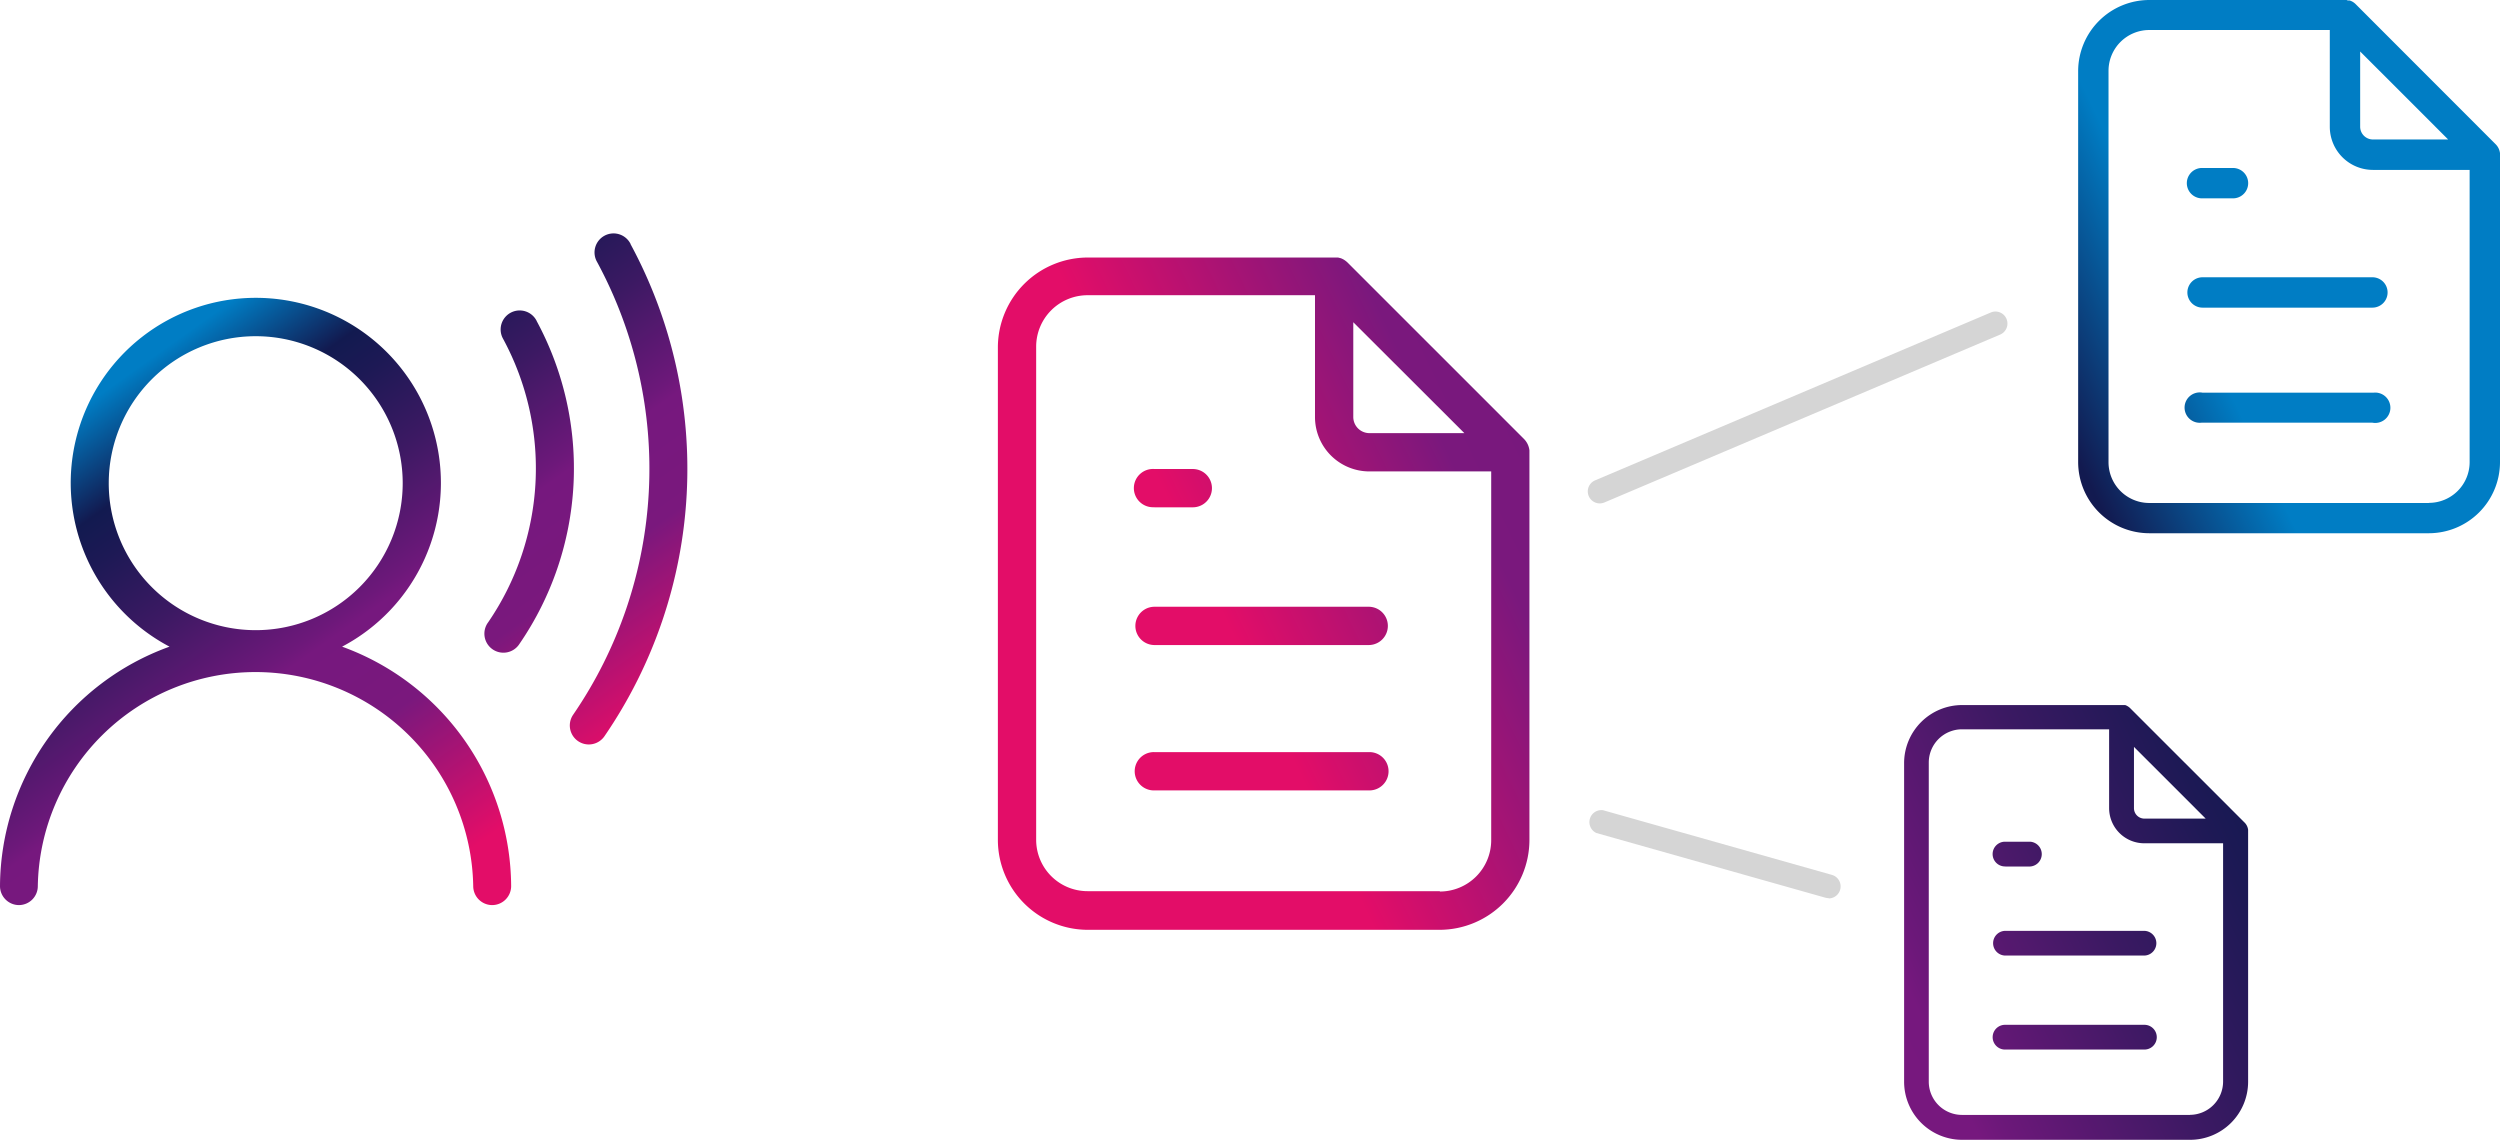
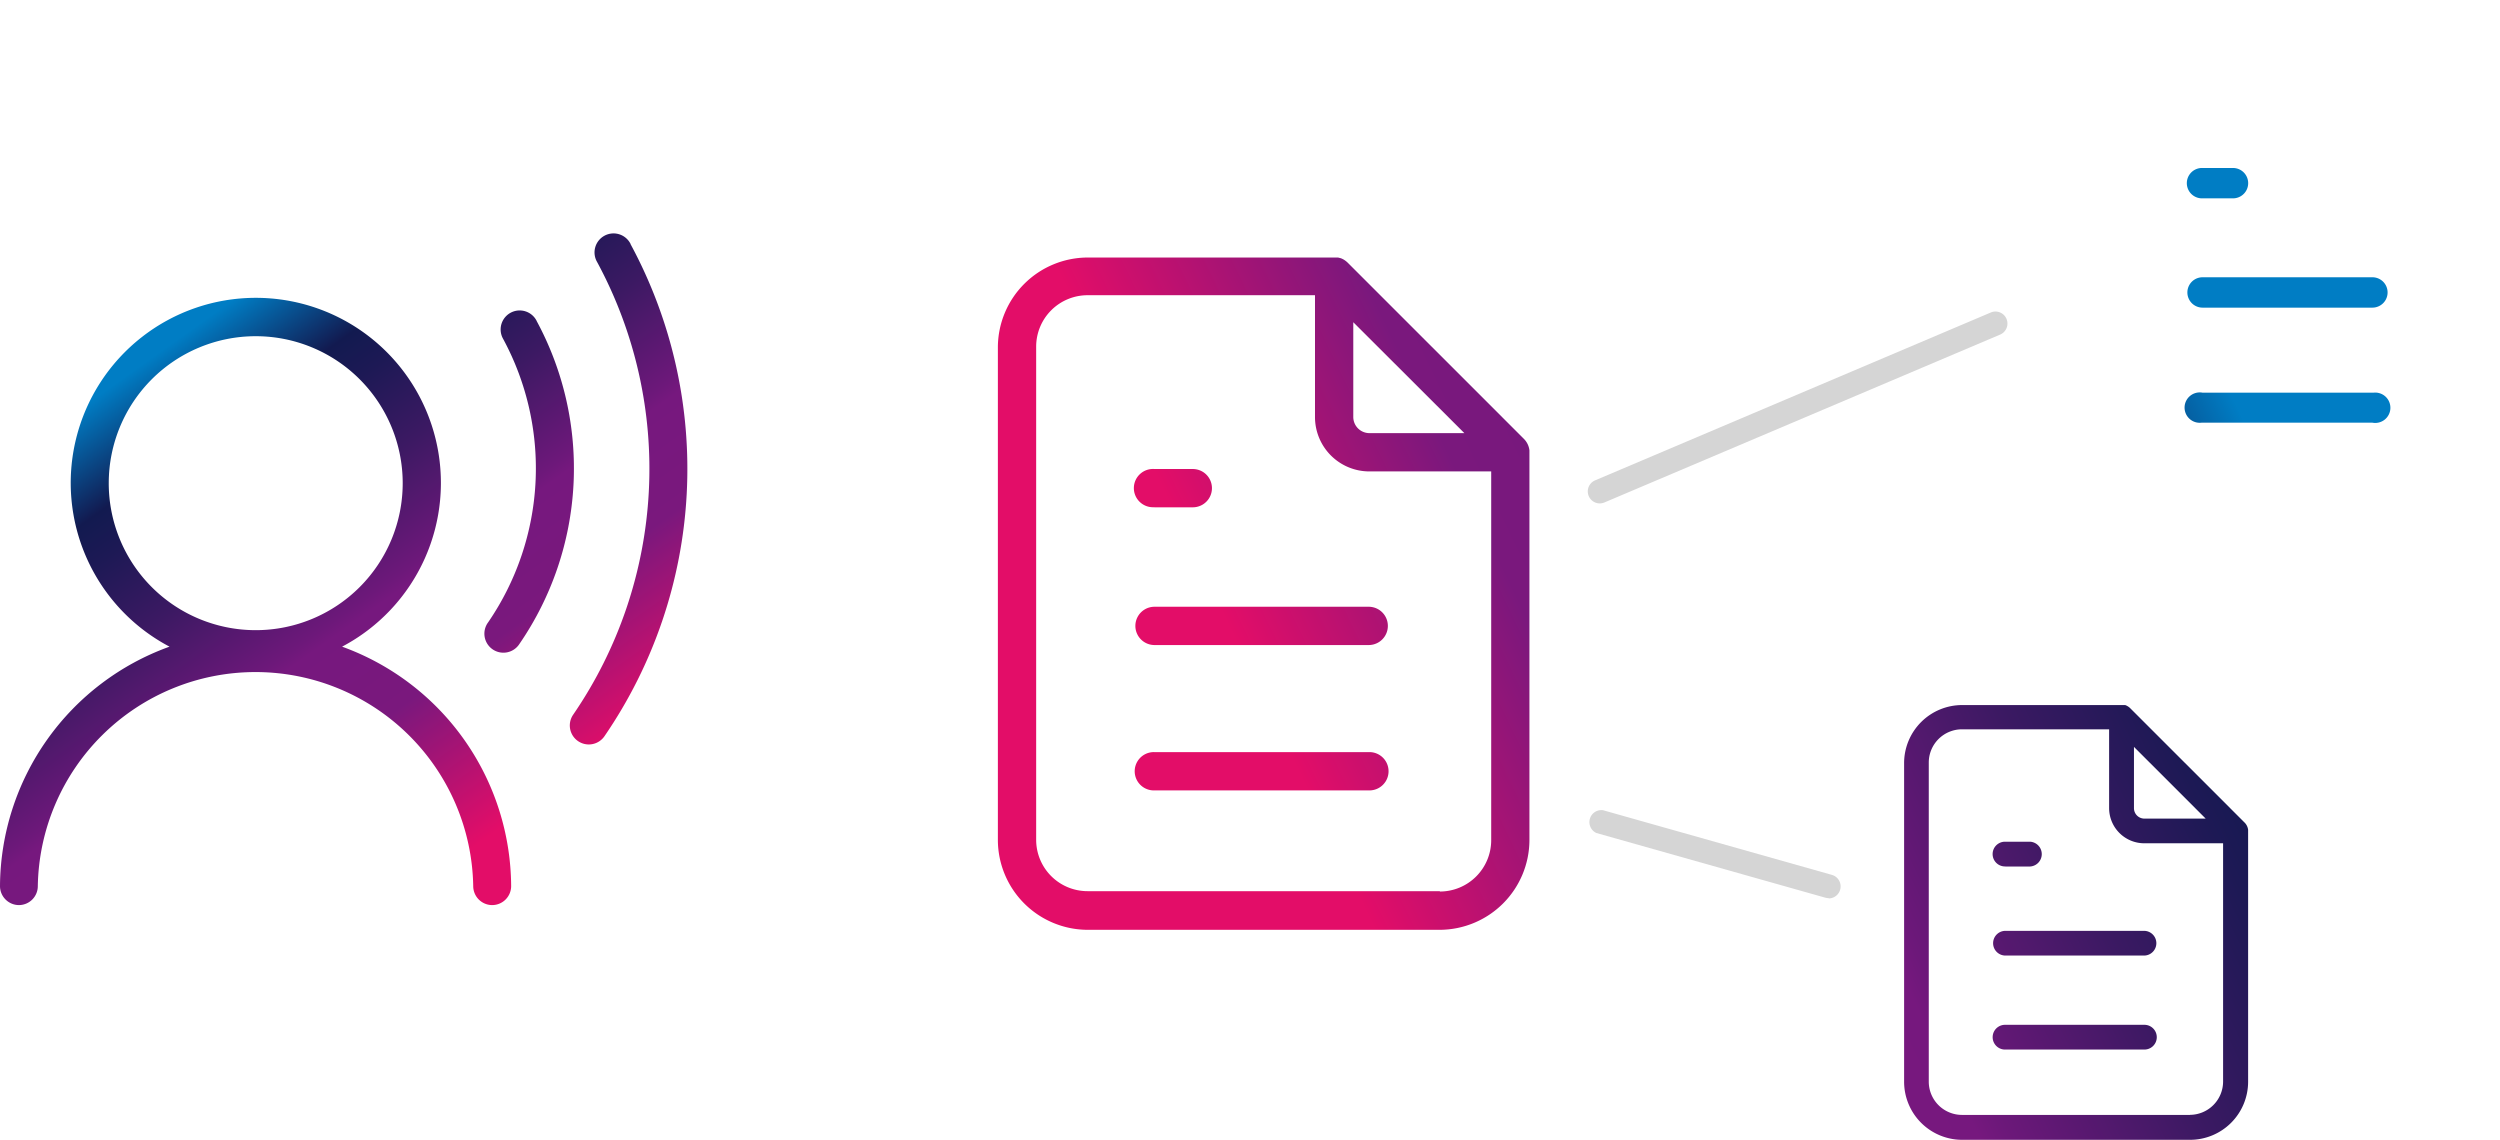
<svg xmlns="http://www.w3.org/2000/svg" xmlns:xlink="http://www.w3.org/1999/xlink" viewBox="0 0 416.56 189.88">
  <linearGradient id="a" gradientUnits="userSpaceOnUse" x1="193.02" x2="371.16" y1="107.3" y2="21.71">
    <stop offset=".06" stop-color="#e30d68" />
    <stop offset=".29" stop-color="#7a187d" />
    <stop offset=".43" stop-color="#76187e" />
    <stop offset=".45" stop-color="#6d187a" />
    <stop offset=".6" stop-color="#3c1963" />
    <stop offset=".72" stop-color="#1d1955" />
    <stop offset=".78" stop-color="#121a50" />
    <stop offset=".92" stop-color="#007dc4" />
  </linearGradient>
  <linearGradient id="b" x1="183.35" x2="361.49" xlink:href="#a" y1="87.18" y2="1.59" />
  <linearGradient id="c" x1="195.07" x2="373.21" xlink:href="#a" y1="111.57" y2="25.98" />
  <linearGradient id="d" x1="204.53" x2="382.66" xlink:href="#a" y1="131.24" y2="45.65" />
  <linearGradient id="e" x1="201.38" x2="379.52" xlink:href="#a" y1="130.94" y2="45.35" />
  <linearGradient id="f" x1="193.71" x2="371.84" xlink:href="#a" y1="114.97" y2="29.38" />
  <linearGradient id="g" x1="203.01" x2="381.14" xlink:href="#a" y1="134.33" y2="48.74" />
  <linearGradient id="h" x1="210.51" x2="388.65" xlink:href="#a" y1="149.94" y2="64.35" />
  <linearGradient id="i" x1="242.2" x2="420.34" xlink:href="#a" y1="203.49" y2="117.9" />
  <linearGradient id="j" x1="235.95" x2="414.08" xlink:href="#a" y1="190.47" y2="104.88" />
  <linearGradient id="k" x1="243.53" x2="421.66" xlink:href="#a" y1="206.25" y2="120.66" />
  <linearGradient id="l" x1="249.64" x2="427.78" xlink:href="#a" y1="218.98" y2="133.39" />
  <linearGradient id="m" gradientTransform="matrix(1 0 0 -1 0 191.76)" x1="69.74" x2="3.96" xlink:href="#a" y1="35.76" y2="128.11" />
  <linearGradient id="n" gradientTransform="matrix(1 0 0 -1 0 191.76)" x1="115.86" x2="50.08" xlink:href="#a" y1="68.61" y2="160.96" />
  <linearGradient id="o" gradientTransform="matrix(1 0 0 -1 0 191.76)" x1="125.14" x2="59.36" xlink:href="#a" y1="75.22" y2="167.57" />
  <path d="m266.56 83.88a2 2 0 0 1 -.78-3.84l66-28a2 2 0 0 1 1.56 3.68l-66 28a2 2 0 0 1 -.78.16z" fill="#d5d5d5" />
  <path d="m304.71 149.65a2.08 2.08 0 0 1 -.55-.07l-38.16-10.78a2 2 0 0 1 1.1-3.8l38.15 10.78a2 2 0 0 1 -.54 3.92z" fill="#d5d5d5" />
  <path d="m253.89 73.1-29.32-29.32a3.62 3.62 0 0 0 -.77-.58l-.27-.13-.27-.09h-.06l-.24-.07h-.13-.18-41.45a15 15 0 0 0 -14.93 14.87v82.22a15 15 0 0 0 14.93 14.93h58.71a15 15 0 0 0 14.93-14.93v-64.95a3.22 3.22 0 0 0 -.95-1.95zm-28.4-19.41 18.51 18.48h-15.83a2.69 2.69 0 0 1 -2.68-2.69zm14.43 94.8h-58.72a8.56 8.56 0 0 1 -8.55-8.54v-82.2a8.57 8.57 0 0 1 8.55-8.56h37.91v20.3a9.06 9.06 0 0 0 9.06 9.06h20.3v61.45a8.56 8.56 0 0 1 -8.56 8.55z" fill="url(#a)" />
  <path d="m192.37 84.53h6.38a3.19 3.19 0 0 0 0-6.38h-6.38a3.19 3.19 0 1 0 -.23 6.37.88.88 0 0 0 .23 0z" fill="url(#b)" />
  <path d="m228.06 101.1h-35.69a3.19 3.19 0 0 0 0 6.38h35.69a3.19 3.19 0 0 0 0-6.38z" fill="url(#c)" />
  <path d="m228.06 125.32h-35.69a3.19 3.19 0 0 0 -.22 6.38h35.91a3.19 3.19 0 0 0 .23-6.38z" fill="url(#d)" />
-   <path d="m415.8 24-23.26-23.28a2.6 2.6 0 0 0 -.62-.47l-.21-.1-.21-.07h-.2-.1l-.2-.08h-32.88a11.87 11.87 0 0 0 -11.85 11.81v65.19a11.87 11.87 0 0 0 11.85 11.85h46.59a11.87 11.87 0 0 0 11.85-11.85v-51.47a2.54 2.54 0 0 0 -.76-1.53zm-22.54-15.42 14.66 14.66h-12.53a2.13 2.13 0 0 1 -2.13-2.13zm11.46 75.23h-46.6a6.8 6.8 0 0 1 -6.79-6.81v-65.2a6.8 6.8 0 0 1 6.79-6.8h30.08v16.12a7.19 7.19 0 0 0 7.19 7.19h16.11v48.69a6.79 6.79 0 0 1 -6.79 6.79z" fill="url(#e)" />
  <path d="m367 33.05h5.07a2.53 2.53 0 0 0 0-5.06h-5.07a2.53 2.53 0 0 0 -.18 5.06z" fill="url(#f)" />
  <path d="m395.3 46.2h-28.3a2.53 2.53 0 1 0 0 5.06h28.3a2.53 2.53 0 1 0 0-5.06z" fill="url(#g)" />
  <path d="m395.3 65.43h-28.3a2.53 2.53 0 1 0 -.18 5h28.48a2.53 2.53 0 1 0 .18-5 .54.54 0 0 0 -.18 0z" fill="url(#h)" />
  <path d="m373.94 137-19-19a2.23 2.23 0 0 0 -.5-.37l-.17-.09-.17-.06h-.16-.08-.12-26.81a9.68 9.68 0 0 0 -9.66 9.62v53.16a9.68 9.68 0 0 0 9.66 9.66h38a9.68 9.68 0 0 0 9.66-9.66v-42a2.07 2.07 0 0 0 -.65-1.26zm-18.37-12.55 11.95 11.95h-10.21a1.74 1.74 0 0 1 -1.74-1.73zm9.34 61.32h-38a5.54 5.54 0 0 1 -5.53-5.53v-53.18a5.54 5.54 0 0 1 5.53-5.54h24.52v13.13a5.86 5.86 0 0 0 5.86 5.86h13.13v39.71a5.55 5.55 0 0 1 -5.54 5.54z" fill="url(#i)" />
  <path d="m334.15 144.38h4.13a2.07 2.07 0 0 0 0-4.13h-4.13a2.06 2.06 0 1 0 -.14 4.12h.14z" fill="url(#j)" />
  <path d="m357.24 155.1h-23.08a2.06 2.06 0 1 0 0 4.12h23.08a2.06 2.06 0 0 0 0-4.12z" fill="url(#k)" />
  <path d="m357.24 170.76h-23.08a2.06 2.06 0 1 0 -.15 4.12h23.23a2.06 2.06 0 1 0 .14-4.12z" fill="url(#l)" />
  <path d="m57 107.75a30.84 30.84 0 1 0 -28.75 0 42.68 42.68 0 0 0 -28.25 39.88 3.17 3.17 0 0 0 3.14 3.18 3.16 3.16 0 0 0 3.16-3.15 36.28 36.28 0 0 1 72.55 0 3.17 3.17 0 0 0 3.17 3.15 3.17 3.17 0 0 0 3.15-3.19 42.68 42.68 0 0 0 -28.17-39.87zm-38.88-27.26a24.49 24.49 0 1 1 24.49 24.51 24.48 24.48 0 0 1 -24.49-24.51z" fill="url(#m)" />
  <path d="m89.42 53.47a3.17 3.17 0 0 0 -5.66 2.86l.08.15a45.36 45.36 0 0 1 -2.5 47.21 3.17 3.17 0 1 0 5.22 3.59 51.66 51.66 0 0 0 2.85-53.81z" fill="url(#n)" />
  <path d="m105.08 40.67a3.17 3.17 0 1 0 -5.58 3 72.45 72.45 0 0 1 -4 75.42 3.16 3.16 0 0 0 5.22 3.58 78.76 78.76 0 0 0 4.34-82z" fill="url(#o)" />
</svg>